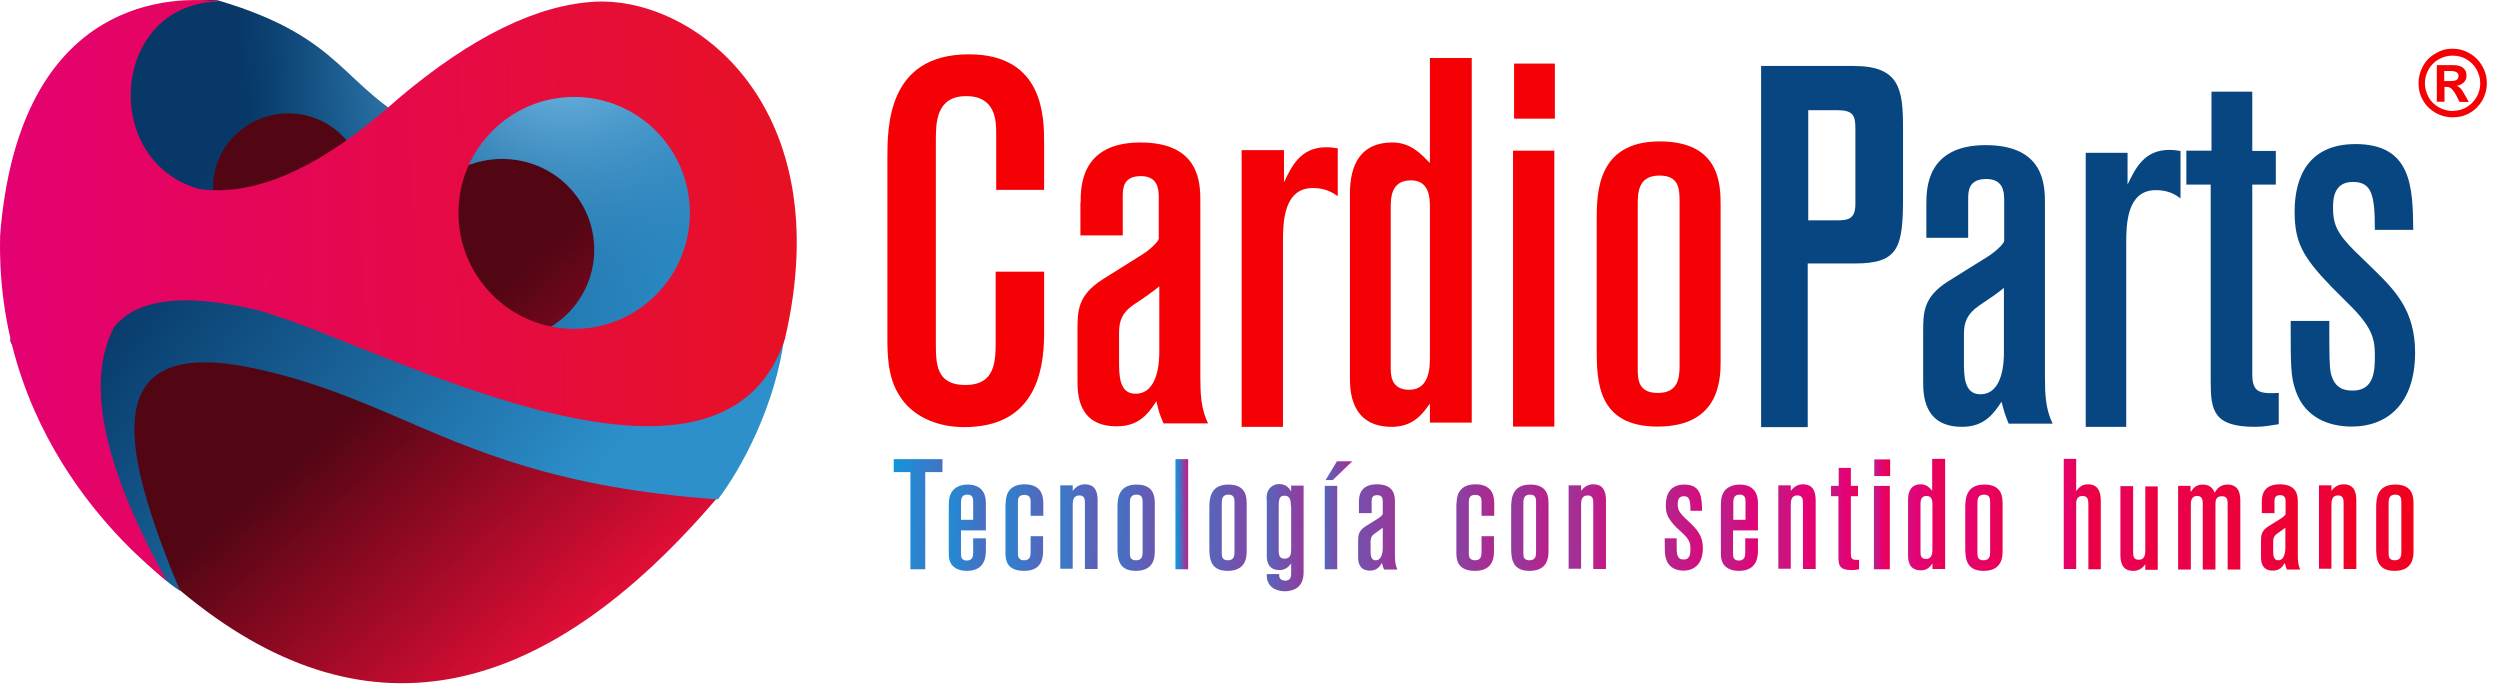
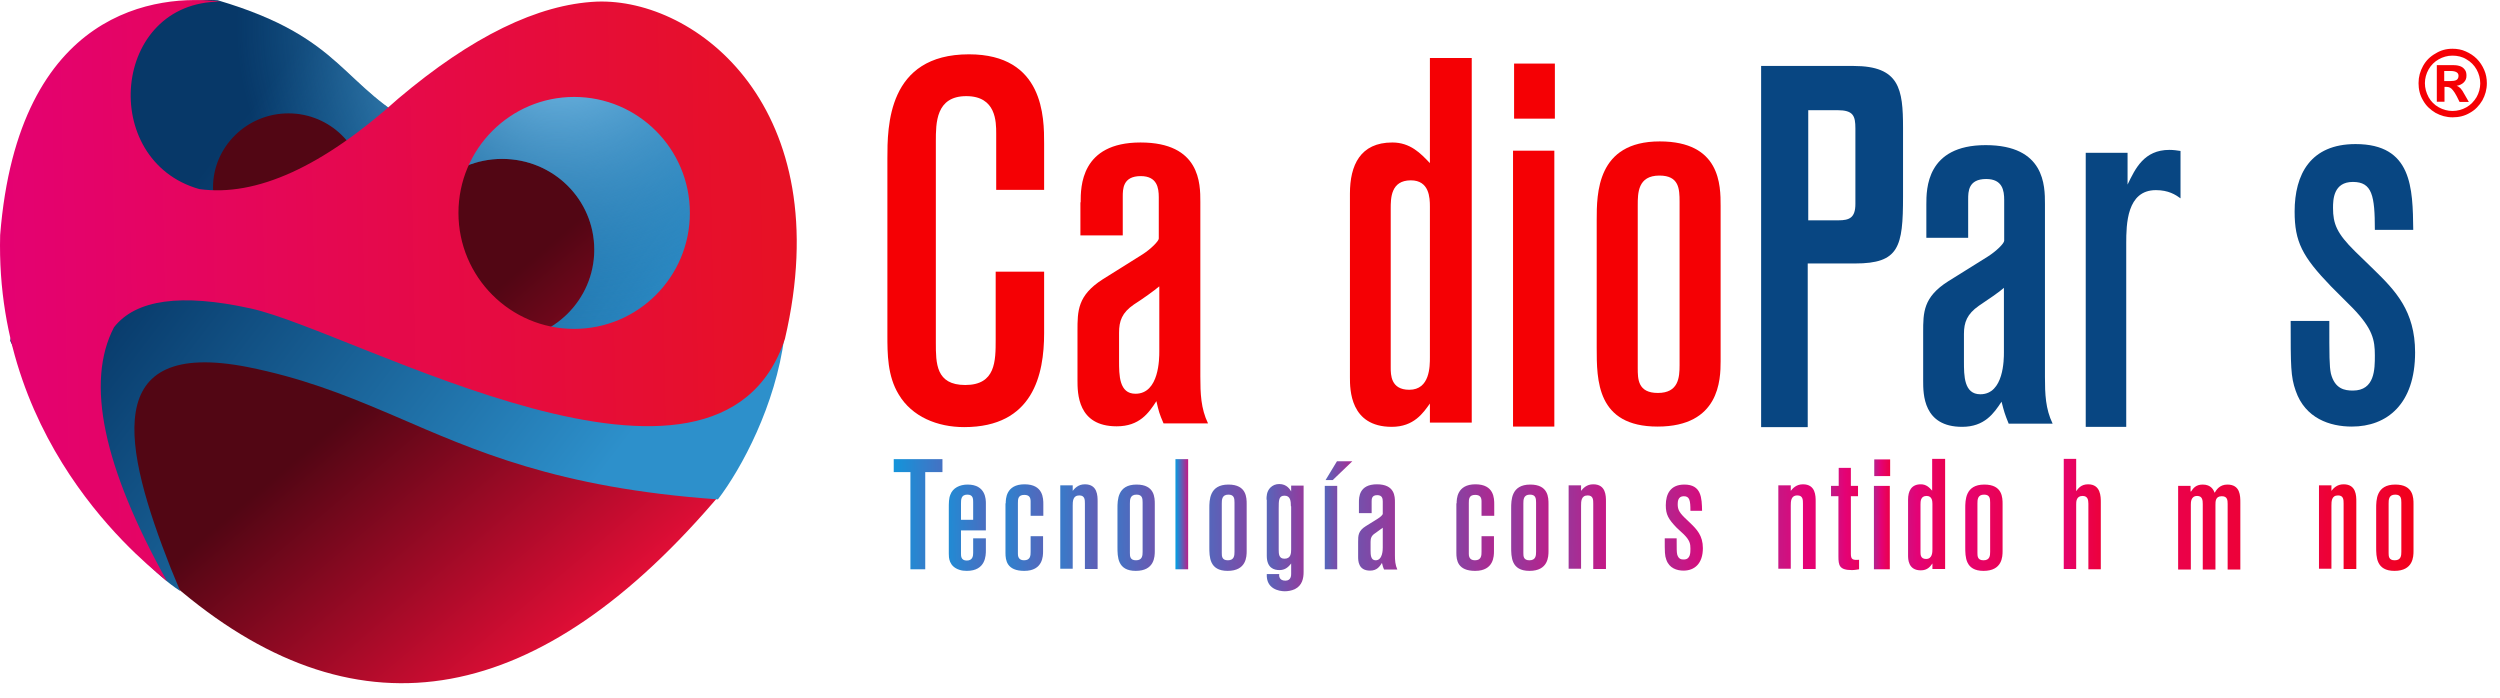
<svg xmlns="http://www.w3.org/2000/svg" width="154px" height="43px" viewBox="0 0 154 43" version="1.1">
  <title>Group 3 Copy 5</title>
  <defs>
    <linearGradient x1="33.141%" y1="24.039%" x2="83.683%" y2="78.083%" id="linearGradient-1">
      <stop stop-color="#520614" offset="0%" />
      <stop stop-color="#520614" offset="39.38%" />
      <stop stop-color="#E40E37" offset="100%" />
    </linearGradient>
    <linearGradient x1="19.563%" y1="35.467%" x2="77.573%" y2="66.876%" id="linearGradient-2">
      <stop stop-color="#073868" offset="0%" />
      <stop stop-color="#2D90CB" offset="100%" />
    </linearGradient>
    <radialGradient cx="65.078%" cy="5.774%" fx="65.078%" fy="5.774%" r="50.124%" gradientTransform="translate(0.651,0.058),scale(0.761,1),rotate(85.547),translate(-0.651,-0.058)" id="radialGradient-3">
      <stop stop-color="#8ACBF2" offset="0%" />
      <stop stop-color="#2D90CB" stop-opacity="0" offset="100%" />
    </radialGradient>
    <linearGradient x1="-0.736%" y1="50.32%" x2="100.092%" y2="48.967%" id="linearGradient-4">
      <stop stop-color="#E40173" offset="0%" />
      <stop stop-color="#E7121F" offset="100%" />
    </linearGradient>
    <linearGradient x1="-30.062%" y1="51.395%" x2="737.99%" y2="37.084%" id="linearGradient-5">
      <stop stop-color="#049FE2" offset="0%" />
      <stop stop-color="#E40276" offset="58.79%" />
      <stop stop-color="#F50004" offset="100%" />
    </linearGradient>
    <linearGradient x1="-73.64%" y1="52.126%" x2="877.955%" y2="33.864%" id="linearGradient-6">
      <stop stop-color="#049FE2" offset="0%" />
      <stop stop-color="#E40276" offset="58.79%" />
      <stop stop-color="#F50004" offset="100%" />
    </linearGradient>
    <linearGradient x1="-104.336%" y1="52.817%" x2="861.714%" y2="34.61%" id="linearGradient-7">
      <stop stop-color="#049FE2" offset="0%" />
      <stop stop-color="#E40276" offset="58.79%" />
      <stop stop-color="#F50004" offset="100%" />
    </linearGradient>
    <linearGradient x1="-137.274%" y1="53.702%" x2="857.394%" y2="35.097%" id="linearGradient-8">
      <stop stop-color="#049FE2" offset="0%" />
      <stop stop-color="#E40276" offset="58.79%" />
      <stop stop-color="#F50004" offset="100%" />
    </linearGradient>
    <linearGradient x1="-159.097%" y1="53.739%" x2="799.295%" y2="35.477%" id="linearGradient-9">
      <stop stop-color="#049FE2" offset="0%" />
      <stop stop-color="#E40276" offset="58.79%" />
      <stop stop-color="#F50004" offset="100%" />
    </linearGradient>
    <linearGradient x1="1.491%" y1="53.434%" x2="201.852%" y2="39.123%" id="linearGradient-10">
      <stop stop-color="#049FE2" offset="0%" />
      <stop stop-color="#E40276" offset="58.79%" />
      <stop stop-color="#F50004" offset="100%" />
    </linearGradient>
    <linearGradient x1="-205.131%" y1="54.617%" x2="753.261%" y2="36.355%" id="linearGradient-11">
      <stop stop-color="#049FE2" offset="0%" />
      <stop stop-color="#E40276" offset="58.79%" />
      <stop stop-color="#F50004" offset="100%" />
    </linearGradient>
    <linearGradient x1="-132.499%" y1="54.536%" x2="484.064%" y2="39.836%" id="linearGradient-12">
      <stop stop-color="#049FE2" offset="0%" />
      <stop stop-color="#E40276" offset="58.79%" />
      <stop stop-color="#F50004" offset="100%" />
    </linearGradient>
    <linearGradient x1="-96.247%" y1="54.715%" x2="355.06%" y2="40.123%" id="linearGradient-13">
      <stop stop-color="#049FE2" offset="0%" />
      <stop stop-color="#E40276" offset="58.79%" />
      <stop stop-color="#F50004" offset="100%" />
    </linearGradient>
    <linearGradient x1="-296.545%" y1="55.951%" x2="709.427%" y2="37.688%" id="linearGradient-14">
      <stop stop-color="#049FE2" offset="0%" />
      <stop stop-color="#E40276" offset="58.79%" />
      <stop stop-color="#F50004" offset="100%" />
    </linearGradient>
    <linearGradient x1="-332.069%" y1="57.11%" x2="633.982%" y2="38.903%" id="linearGradient-15">
      <stop stop-color="#049FE2" offset="0%" />
      <stop stop-color="#E40276" offset="58.79%" />
      <stop stop-color="#F50004" offset="100%" />
    </linearGradient>
    <linearGradient x1="-356.369%" y1="57.498%" x2="602.023%" y2="39.235%" id="linearGradient-16">
      <stop stop-color="#049FE2" offset="0%" />
      <stop stop-color="#E40276" offset="58.79%" />
      <stop stop-color="#F50004" offset="100%" />
    </linearGradient>
    <linearGradient x1="-401.631%" y1="58.647%" x2="593.037%" y2="40.042%" id="linearGradient-17">
      <stop stop-color="#049FE2" offset="0%" />
      <stop stop-color="#E40276" offset="58.79%" />
      <stop stop-color="#F50004" offset="100%" />
    </linearGradient>
    <linearGradient x1="-446.843%" y1="59.331%" x2="537.972%" y2="41.012%" id="linearGradient-18">
      <stop stop-color="#049FE2" offset="0%" />
      <stop stop-color="#E40276" offset="58.79%" />
      <stop stop-color="#F50004" offset="100%" />
    </linearGradient>
    <linearGradient x1="-457.746%" y1="59.499%" x2="493.849%" y2="41.237%" id="linearGradient-19">
      <stop stop-color="#049FE2" offset="0%" />
      <stop stop-color="#E40276" offset="58.79%" />
      <stop stop-color="#F50004" offset="100%" />
    </linearGradient>
    <linearGradient x1="-510.679%" y1="60.687%" x2="483.99%" y2="42.082%" id="linearGradient-20">
      <stop stop-color="#049FE2" offset="0%" />
      <stop stop-color="#E40276" offset="58.79%" />
      <stop stop-color="#F50004" offset="100%" />
    </linearGradient>
    <linearGradient x1="-252.614%" y1="59.114%" x2="261.3%" y2="43.69%" id="linearGradient-21">
      <stop stop-color="#049FE2" offset="0%" />
      <stop stop-color="#E40276" offset="58.79%" />
      <stop stop-color="#F50004" offset="100%" />
    </linearGradient>
    <linearGradient x1="-149.485%" y1="58.703%" x2="179.008%" y2="44.357%" id="linearGradient-22">
      <stop stop-color="#049FE2" offset="0%" />
      <stop stop-color="#E40276" offset="58.79%" />
      <stop stop-color="#F50004" offset="100%" />
    </linearGradient>
    <linearGradient x1="-310.323%" y1="59.032%" x2="260.265%" y2="44.891%" id="linearGradient-23">
      <stop stop-color="#049FE2" offset="0%" />
      <stop stop-color="#E40276" offset="58.79%" />
      <stop stop-color="#F50004" offset="100%" />
    </linearGradient>
    <linearGradient x1="-583.888%" y1="61.833%" x2="374.504%" y2="43.571%" id="linearGradient-24">
      <stop stop-color="#049FE2" offset="0%" />
      <stop stop-color="#E40276" offset="58.79%" />
      <stop stop-color="#F50004" offset="100%" />
    </linearGradient>
    <linearGradient x1="-364.608%" y1="60.197%" x2="216.979%" y2="45.92%" id="linearGradient-25">
      <stop stop-color="#049FE2" offset="0%" />
      <stop stop-color="#E40276" offset="58.79%" />
      <stop stop-color="#F50004" offset="100%" />
    </linearGradient>
    <linearGradient x1="-688.563%" y1="63.43%" x2="306.106%" y2="44.825%" id="linearGradient-26">
      <stop stop-color="#049FE2" offset="0%" />
      <stop stop-color="#E40276" offset="58.79%" />
      <stop stop-color="#F50004" offset="100%" />
    </linearGradient>
    <linearGradient x1="-1233.723%" y1="64.278%" x2="413.745%" y2="45.731%" id="linearGradient-27">
      <stop stop-color="#049FE2" offset="0%" />
      <stop stop-color="#E40276" offset="58.79%" />
      <stop stop-color="#F50004" offset="100%" />
    </linearGradient>
    <linearGradient x1="-771.39%" y1="64.571%" x2="234.582%" y2="46.308%" id="linearGradient-28">
      <stop stop-color="#049FE2" offset="0%" />
      <stop stop-color="#E40276" offset="58.79%" />
      <stop stop-color="#F50004" offset="100%" />
    </linearGradient>
    <linearGradient x1="-791.833%" y1="65.945%" x2="202.835%" y2="47.341%" id="linearGradient-29">
      <stop stop-color="#049FE2" offset="0%" />
      <stop stop-color="#E40276" offset="58.79%" />
      <stop stop-color="#F50004" offset="100%" />
    </linearGradient>
    <linearGradient x1="-789.783%" y1="65.757%" x2="168.609%" y2="47.494%" id="linearGradient-30">
      <stop stop-color="#049FE2" offset="0%" />
      <stop stop-color="#E40276" offset="58.79%" />
      <stop stop-color="#F50004" offset="100%" />
    </linearGradient>
  </defs>
  <g id="Symbols" stroke="none" stroke-width="1" fill="none" fill-rule="evenodd">
    <g id="Header-/-Completo" transform="translate(-30, -87)">
      <g id="Group-3-Copy-4" transform="translate(30, 87)">
        <g id="Group-3-Copy-3">
          <path d="M44.42,30.387 C33.281,43.598 22.206,45.62 11.197,36.454 C0.188,27.288 0.514,16.752 12.159,4.797 L22.467,6.428 L26.985,9.396 L35.466,3.753 L46.524,10.456 L44.42,30.387 Z" id="Path-10" fill="url(#linearGradient-1)" />
          <g id="Combined-Shape" transform="translate(0.628, 0)">
-             <path d="M8.69159137e-16,20.993 C2.822,6.575 7.078,-0.406 12.787,0.018 C20.681,2.351 20.322,5.352 25.427,7.928 C26.911,9.429 29.113,5.498 30.385,4.275 C32.391,2.334 33.386,2.057 35.49,2.024 C38.034,1.992 41.182,5.237 42.601,8.483 C51.93,15.317 46.515,26.929 43.596,30.762 C33.647,30.061 28.558,27.729 23.714,25.641 L23.062,25.364 C20.485,24.271 17.892,23.26 14.614,22.607 C5.48,20.829 6.981,27.598 9.884,34.986 L10.079,35.459 L10.079,35.459 L10.275,35.932 L10.275,35.932 L10.471,36.405 C7.405,34.416 3.914,29.278 8.69159137e-16,20.993 Z M30.304,9.788 C27.172,9.788 24.628,12.283 24.628,15.382 C24.628,18.481 27.172,20.976 30.304,20.976 C33.435,20.976 35.979,18.481 35.979,15.382 C35.979,12.283 33.451,9.788 30.304,9.788 Z M17.142,6.982 C14.581,6.982 12.493,9.038 12.493,11.549 C12.493,14.061 14.581,16.116 17.142,16.116 C19.702,16.116 21.79,14.061 21.79,11.549 C21.79,9.038 19.702,6.982 17.142,6.982 Z" id="path-4" fill="url(#linearGradient-2)" />
+             <path d="M8.69159137e-16,20.993 C2.822,6.575 7.078,-0.406 12.787,0.018 C20.681,2.351 20.322,5.352 25.427,7.928 C26.911,9.429 29.113,5.498 30.385,4.275 C32.391,2.334 33.386,2.057 35.49,2.024 C38.034,1.992 41.182,5.237 42.601,8.483 C51.93,15.317 46.515,26.929 43.596,30.762 C33.647,30.061 28.558,27.729 23.714,25.641 L23.062,25.364 C20.485,24.271 17.892,23.26 14.614,22.607 C5.48,20.829 6.981,27.598 9.884,34.986 L10.079,35.459 L10.079,35.459 L10.275,35.932 L10.275,35.932 L10.471,36.405 C7.405,34.416 3.914,29.278 8.69159137e-16,20.993 Z M30.304,9.788 C27.172,9.788 24.628,12.283 24.628,15.382 C24.628,18.481 27.172,20.976 30.304,20.976 C33.435,20.976 35.979,18.481 35.979,15.382 C35.979,12.283 33.451,9.788 30.304,9.788 M17.142,6.982 C14.581,6.982 12.493,9.038 12.493,11.549 C12.493,14.061 14.581,16.116 17.142,16.116 C19.702,16.116 21.79,14.061 21.79,11.549 C21.79,9.038 19.702,6.982 17.142,6.982 Z" id="path-4" fill="url(#linearGradient-2)" />
            <path d="M8.69159137e-16,20.993 C2.822,6.575 7.078,-0.406 12.787,0.018 C20.681,2.351 20.322,5.352 25.427,7.928 C26.911,9.429 29.113,5.498 30.385,4.275 C32.391,2.334 33.386,2.057 35.49,2.024 C38.034,1.992 41.182,5.237 42.601,8.483 C51.93,15.317 46.515,26.929 43.596,30.762 C33.647,30.061 28.558,27.729 23.714,25.641 L23.062,25.364 C20.485,24.271 17.892,23.26 14.614,22.607 C5.48,20.829 6.981,27.598 9.884,34.986 L10.079,35.459 L10.079,35.459 L10.275,35.932 L10.275,35.932 L10.471,36.405 C7.405,34.416 3.914,29.278 8.69159137e-16,20.993 Z M30.304,9.788 C27.172,9.788 24.628,12.283 24.628,15.382 C24.628,18.481 27.172,20.976 30.304,20.976 C33.435,20.976 35.979,18.481 35.979,15.382 C35.979,12.283 33.451,9.788 30.304,9.788 Z M17.142,6.982 C14.581,6.982 12.493,9.038 12.493,11.549 C12.493,14.061 14.581,16.116 17.142,16.116 C19.702,16.116 21.79,14.061 21.79,11.549 C21.79,9.038 19.702,6.982 17.142,6.982 Z" id="path-4_1_" fill="url(#radialGradient-3)" />
          </g>
          <path d="M0.009,14.485 C1.118,0.491 9.778,-0.39 13.578,0.1 C6.875,0.1 6.06,9.886 12.274,11.647 C15.78,12.136 19.874,10.277 24.539,6.069 C29.056,2.253 33.134,0.263 36.755,0.1 C42.887,-0.129 51.678,6.64 48.351,20.878 C44.208,33.339 21.896,20.422 15.454,19.003 C11.165,18.057 8.359,18.448 7.022,20.161 C5.26,23.537 6.353,28.74 10.284,35.802 C9.615,35.182 -0.334,27.892 0.009,14.485 Z M35.368,5.971 C31.438,5.971 28.241,9.168 28.241,13.115 C28.241,17.062 31.438,20.259 35.368,20.259 C39.299,20.259 42.496,17.062 42.496,13.115 C42.496,9.168 39.299,5.971 35.368,5.971 Z" id="Combined-Shape_1_" fill="url(#linearGradient-4)" />
        </g>
        <g id="Group" transform="translate(54.663, 3.003)" fill-rule="nonzero">
          <path d="M96.407,-1.15887885e-15 C96.701,-1.15887885e-15 96.978,0.049 97.223,0.163 C97.483,0.277 97.712,0.424 97.908,0.62 C98.103,0.815 98.25,1.044 98.364,1.305 C98.478,1.566 98.527,1.843 98.527,2.12 C98.527,2.512 98.429,2.854 98.25,3.18 C98.054,3.507 97.81,3.768 97.483,3.947 C97.157,4.143 96.798,4.224 96.423,4.224 C96.032,4.224 95.689,4.126 95.363,3.947 C95.037,3.751 94.776,3.507 94.597,3.18 C94.401,2.854 94.319,2.495 94.319,2.12 C94.319,1.729 94.417,1.386 94.597,1.06 C94.776,0.734 95.037,0.473 95.363,0.294 C95.673,0.098 96.016,-1.15887885e-15 96.407,-1.15887885e-15 Z M96.407,0.424 C96.097,0.424 95.82,0.506 95.559,0.652 C95.298,0.799 95.086,1.011 94.939,1.272 C94.792,1.533 94.711,1.827 94.711,2.12 C94.711,2.43 94.792,2.707 94.939,2.985 C95.086,3.246 95.298,3.458 95.559,3.604 C95.82,3.751 96.113,3.833 96.407,3.833 C96.717,3.833 97.011,3.751 97.271,3.604 C97.532,3.458 97.728,3.246 97.891,2.985 C98.038,2.724 98.12,2.43 98.12,2.137 C98.12,1.827 98.038,1.533 97.891,1.272 C97.744,1.011 97.532,0.799 97.271,0.652 C97.011,0.489 96.717,0.424 96.407,0.424 Z M95.901,3.262 L95.445,3.262 L95.445,1.011 L96.505,1.011 C96.668,1.011 96.815,1.044 96.929,1.093 C97.043,1.142 97.125,1.223 97.19,1.321 C97.255,1.419 97.271,1.533 97.271,1.664 C97.271,1.827 97.223,1.957 97.108,2.071 C96.994,2.186 96.847,2.251 96.668,2.283 C96.766,2.316 96.847,2.381 96.913,2.446 C96.978,2.512 97.059,2.642 97.157,2.822 L97.418,3.278 L96.847,3.278 L96.668,2.919 C96.586,2.756 96.505,2.642 96.44,2.561 C96.374,2.479 96.326,2.43 96.26,2.398 C96.195,2.365 96.13,2.349 96.032,2.349 L95.918,2.349 L95.918,3.262 L95.901,3.262 Z M95.901,1.37 L95.901,1.99 L96.277,1.99 C96.44,1.99 96.57,1.973 96.652,1.925 C96.733,1.876 96.782,1.794 96.782,1.664 C96.782,1.582 96.75,1.5 96.668,1.452 C96.586,1.403 96.472,1.37 96.309,1.37 L95.901,1.37 Z" id="Shape" fill="#F50004" />
          <path d="M-9.2710308e-15,6.769 C-9.2710308e-15,4.795 -9.2710308e-15,0.343 5.023,0.343 C9.655,0.343 9.655,4.257 9.655,5.839 L9.655,8.693 L6.703,8.693 L6.703,5.235 C6.703,4.501 6.703,2.919 4.86,2.919 C2.985,2.919 2.985,4.567 2.985,5.708 L2.985,18.104 C2.985,19.376 2.985,20.713 4.795,20.713 C6.671,20.713 6.671,19.246 6.671,17.892 L6.671,13.733 L9.655,13.733 L9.655,17.517 C9.655,20.061 8.987,23.307 4.73,23.307 C3.083,23.307 1.517,22.671 0.701,21.301 C-9.2710308e-15,20.159 -9.2710308e-15,18.789 -9.2710308e-15,17.615 L-9.2710308e-15,6.769 Z" id="Path" fill="#F50004" />
          <path d="M11.906,9.46 C11.906,8.514 11.906,5.774 15.592,5.774 C19.278,5.774 19.278,8.318 19.278,9.427 L19.278,20.191 C19.278,21.235 19.311,22.165 19.751,23.078 L17.011,23.078 C16.75,22.475 16.718,22.344 16.571,21.708 C16.098,22.442 15.527,23.258 14.124,23.258 C11.71,23.258 11.71,21.219 11.71,20.404 L11.71,17.386 C11.71,16.147 11.71,15.201 13.26,14.206 L15.706,12.673 C16.245,12.33 16.718,11.841 16.718,11.694 L16.718,9.15 C16.718,8.579 16.62,7.845 15.608,7.845 C14.499,7.845 14.499,8.644 14.499,9.117 L14.499,11.498 L11.89,11.498 L11.89,9.46 L11.906,9.46 Z M16.734,14.646 C16.473,14.875 15.723,15.413 15.184,15.755 C14.45,16.261 14.271,16.766 14.271,17.5 L14.271,19.213 C14.271,20.11 14.271,21.252 15.282,21.252 C16.75,21.252 16.75,19.066 16.75,18.642 L16.75,14.646 L16.734,14.646 Z" id="Shape" fill="#F50004" />
-           <path d="M24.432,8.22 C24.905,7.242 25.443,6.067 27.042,6.067 C27.303,6.067 27.515,6.1 27.743,6.132 L27.743,9.085 C27.433,8.856 26.976,8.579 26.21,8.579 C24.399,8.579 24.367,10.716 24.367,11.89 L24.367,23.29 L21.822,23.29 L21.822,6.247 L24.432,6.247 L24.432,8.22 Z" id="Path" fill="#F50004" />
          <path d="M33.419,0.571 L35.996,0.571 L35.996,23.029 L33.419,23.029 L33.419,21.855 C33.011,22.426 32.44,23.29 31.07,23.29 C28.493,23.29 28.493,20.974 28.493,20.24 L28.493,8.921 C28.493,7.176 29.129,5.774 31.103,5.774 C32.212,5.774 32.848,6.442 33.419,7.046 L33.419,0.571 L33.419,0.571 Z M33.419,9.721 C33.419,9.182 33.386,8.106 32.244,8.106 C31.005,8.106 31.005,9.215 31.005,9.851 L31.005,19.637 C31.005,20.077 31.005,21.007 32.147,21.007 C33.419,21.007 33.419,19.572 33.419,19.001 L33.419,9.721 L33.419,9.721 Z" id="Shape" fill="#F50004" />
          <path d="M38.54,6.279 L41.084,6.279 L41.084,23.274 L38.54,23.274 L38.54,6.279 Z M41.117,0.913 L41.117,4.306 L38.605,4.306 L38.605,0.913 L41.117,0.913 Z" id="Shape" fill="#F50004" />
          <path d="M43.694,10.569 C43.694,8.921 43.694,5.708 47.576,5.708 C51.327,5.708 51.327,8.416 51.327,9.688 L51.327,19.246 C51.327,20.387 51.262,23.274 47.445,23.274 C43.694,23.274 43.694,20.42 43.694,18.414 L43.694,10.569 Z M48.799,9.427 C48.799,8.628 48.766,7.812 47.559,7.812 C46.222,7.812 46.222,8.889 46.222,9.655 L46.222,19.67 C46.222,20.338 46.222,21.203 47.461,21.203 C48.734,21.203 48.799,20.257 48.799,19.49 L48.799,9.427 Z" id="Shape" fill="#F50004" />
          <path d="M53.822,1.06 L59.514,1.06 C62.352,1.06 62.564,2.479 62.564,4.877 L62.564,9.101 C62.564,12.216 62.32,13.227 59.612,13.227 L56.693,13.227 L56.693,23.307 L53.822,23.307 L53.822,1.06 Z M56.725,3.768 L56.725,10.569 L58.585,10.569 C59.27,10.569 59.629,10.406 59.629,9.558 L59.629,4.909 C59.629,4.126 59.498,3.784 58.519,3.784 L56.725,3.784 L56.725,3.768 Z" id="Shape" fill="#084682" />
          <path d="M64,9.59 C64,8.644 64,5.937 67.653,5.937 C71.306,5.937 71.306,8.448 71.306,9.558 L71.306,20.224 C71.306,21.268 71.339,22.181 71.779,23.095 L69.072,23.095 C68.827,22.491 68.795,22.377 68.632,21.741 C68.159,22.459 67.588,23.29 66.201,23.29 C63.804,23.29 63.804,21.268 63.804,20.452 L63.804,17.468 C63.804,16.245 63.804,15.299 65.353,14.32 L67.783,12.803 C68.322,12.461 68.795,11.988 68.795,11.825 L68.795,9.313 C68.795,8.742 68.697,8.024 67.686,8.024 C66.576,8.024 66.576,8.807 66.576,9.28 L66.576,11.645 L64,11.645 L64,9.59 Z M68.778,14.728 C68.534,14.956 67.767,15.478 67.229,15.837 C66.511,16.342 66.316,16.848 66.316,17.566 L66.316,19.262 C66.316,20.143 66.316,21.284 67.327,21.284 C68.778,21.284 68.778,19.115 68.778,18.707 L68.778,14.728 Z" id="Shape" fill="#084682" />
          <path d="M76.395,8.367 C76.868,7.388 77.406,6.23 78.972,6.23 C79.217,6.23 79.445,6.263 79.657,6.296 L79.657,9.215 C79.347,8.987 78.907,8.709 78.14,8.709 C76.346,8.709 76.313,10.813 76.313,11.988 L76.313,23.29 L73.818,23.29 L73.818,6.41 L76.395,6.41 L76.395,8.367 Z" id="Path" fill="#084682" />
-           <path d="M84.077,2.642 L84.077,6.296 L85.528,6.296 L85.528,8.367 L84.077,8.367 L84.077,20.012 C84.077,21.137 84.452,21.268 85.708,21.203 L85.708,23.127 C85.267,23.192 84.827,23.29 84.256,23.29 C81.712,23.29 81.516,22.312 81.516,20.518 L81.516,8.367 L80.016,8.367 L80.016,6.279 L81.565,6.279 L81.565,2.642 L84.077,2.642 Z" id="Path" fill="#084682" />
          <path d="M88.921,14.63 C87.159,12.803 86.686,11.89 86.686,10.031 C86.686,7.731 87.665,5.872 90.438,5.872 C93.928,5.872 93.961,8.579 93.993,11.156 L91.628,11.156 C91.628,9.052 91.465,8.204 90.275,8.204 C89.084,8.204 89.051,9.28 89.051,9.802 C89.051,10.781 89.28,11.368 90.405,12.477 L91.563,13.602 C92.884,14.891 94.107,16.147 94.107,18.707 C94.107,21.888 92.379,23.274 90.209,23.274 C88.856,23.274 87.339,22.768 86.752,21.072 C86.442,20.191 86.442,19.555 86.442,16.766 L88.823,16.766 C88.823,18.968 88.823,19.539 88.921,20.012 C89.166,20.958 89.769,21.056 90.275,21.056 C91.628,21.056 91.628,19.735 91.628,18.887 C91.628,17.941 91.498,17.256 90.275,15.984 L88.921,14.63 Z" id="Path" fill="#084682" />
          <g transform="translate(0.391, 25.264)">
            <polygon id="Path" fill="url(#linearGradient-5)" points="1.85420616e-14 0.016 3.001 0.016 3.001 0.815 1.941 0.815 1.941 6.801 1.028 6.801 1.028 0.815 9.2710308e-15 0.815 9.2710308e-15 0.016" />
            <path d="M3.392,3.066 C3.392,2.707 3.392,2.43 3.49,2.202 C3.637,1.794 4.061,1.582 4.55,1.582 C5.676,1.582 5.676,2.512 5.676,2.74 L5.676,4.404 L4.143,4.404 L4.143,5.839 C4.143,5.986 4.143,6.263 4.501,6.263 C4.877,6.263 4.893,5.953 4.893,5.79 L4.893,4.893 L5.676,4.893 L5.676,5.627 C5.676,5.937 5.676,6.899 4.501,6.899 C4.338,6.899 4.192,6.883 4.045,6.834 C3.392,6.622 3.392,6.067 3.392,5.839 L3.392,3.066 Z M4.893,2.675 C4.893,2.463 4.893,2.202 4.534,2.202 C4.143,2.202 4.143,2.512 4.143,2.756 L4.143,3.751 L4.893,3.751 L4.893,2.675 L4.893,2.675 Z" id="Shape" fill="url(#linearGradient-6)" />
            <path d="M6.899,2.74 C6.899,2.495 6.899,1.566 8.057,1.566 C9.215,1.566 9.215,2.446 9.215,2.805 L9.215,3.507 L8.432,3.507 L8.432,2.626 C8.432,2.398 8.367,2.218 8.041,2.218 C7.649,2.218 7.649,2.495 7.649,2.724 L7.649,5.839 C7.649,5.937 7.649,6.247 8.024,6.247 C8.432,6.247 8.432,5.937 8.432,5.708 L8.432,4.762 L9.199,4.762 L9.199,5.692 C9.199,5.969 9.199,6.899 8.041,6.899 C6.964,6.899 6.883,6.247 6.883,5.79 L6.883,2.74 L6.899,2.74 Z" id="Path" fill="url(#linearGradient-7)" />
            <path d="M11.009,1.99 C11.14,1.827 11.352,1.566 11.776,1.566 C12.559,1.566 12.559,2.283 12.559,2.626 L12.559,6.785 L11.776,6.785 L11.776,2.756 C11.776,2.528 11.776,2.251 11.433,2.251 C11.025,2.251 11.025,2.626 11.025,2.887 L11.025,6.769 L10.259,6.769 L10.259,1.631 L11.025,1.631 L11.025,1.99 L11.009,1.99 Z" id="Path" fill="url(#linearGradient-8)" />
            <path d="M13.782,3.05 C13.782,2.544 13.782,1.582 14.956,1.582 C16.081,1.582 16.081,2.398 16.081,2.789 L16.081,5.676 C16.081,6.018 16.065,6.899 14.907,6.899 C13.782,6.899 13.782,6.035 13.782,5.431 L13.782,3.05 Z M15.331,2.691 C15.331,2.446 15.315,2.202 14.956,2.202 C14.548,2.202 14.548,2.528 14.548,2.756 L14.548,5.79 C14.548,5.986 14.548,6.247 14.923,6.247 C15.315,6.247 15.331,5.953 15.331,5.725 L15.331,2.691 Z" id="Shape" fill="url(#linearGradient-9)" />
            <polygon id="Path" fill="url(#linearGradient-10)" points="17.354 0.016 18.136 0.016 18.136 6.801 17.354 6.801" />
            <path d="M19.441,3.05 C19.441,2.544 19.441,1.582 20.616,1.582 C21.741,1.582 21.741,2.398 21.741,2.789 L21.741,5.676 C21.741,6.018 21.725,6.899 20.567,6.899 C19.441,6.899 19.441,6.035 19.441,5.431 L19.441,3.05 Z M20.991,2.691 C20.991,2.446 20.974,2.202 20.616,2.202 C20.208,2.202 20.208,2.528 20.208,2.756 L20.208,5.79 C20.208,5.986 20.208,6.247 20.583,6.247 C20.974,6.247 20.991,5.953 20.991,5.725 L20.991,2.691 Z" id="Shape" fill="url(#linearGradient-11)" />
            <path d="M22.964,2.512 C22.964,2.316 22.964,2.022 23.192,1.778 C23.339,1.631 23.519,1.549 23.747,1.549 C24.22,1.549 24.416,1.892 24.481,2.006 L24.481,1.647 L25.248,1.647 L25.248,6.964 C25.248,7.356 25.166,7.796 24.709,8.024 C24.497,8.122 24.269,8.155 24.09,8.155 C23.731,8.155 22.932,8.008 22.98,7.095 L23.747,7.095 C23.731,7.16 23.714,7.502 24.122,7.502 C24.481,7.502 24.481,7.176 24.481,7.078 L24.481,6.442 C24.285,6.703 24.073,6.85 23.763,6.85 C23.437,6.85 22.98,6.736 22.98,5.969 L22.98,2.512 L22.964,2.512 Z M24.465,2.919 C24.465,2.593 24.432,2.267 24.073,2.267 C23.714,2.267 23.714,2.544 23.714,3.066 L23.714,5.594 C23.714,5.872 23.731,6.149 24.073,6.149 C24.465,6.149 24.481,5.806 24.481,5.578 L24.481,2.919 L24.465,2.919 Z" id="Shape" fill="url(#linearGradient-12)" />
            <path d="M26.552,1.664 L27.319,1.664 L27.319,6.801 L26.552,6.801 L26.552,1.664 L26.552,1.664 Z M27.303,0.147 L28.249,0.147 L27.042,1.305 L26.601,1.305 L27.303,0.147 Z" id="Shape" fill="url(#linearGradient-13)" />
            <path d="M28.656,2.675 C28.656,2.381 28.656,1.566 29.765,1.566 C30.874,1.566 30.874,2.332 30.874,2.675 L30.874,5.937 C30.874,6.247 30.891,6.524 31.021,6.817 L30.206,6.817 C30.124,6.638 30.124,6.589 30.075,6.41 C29.928,6.638 29.765,6.883 29.341,6.883 C28.607,6.883 28.607,6.263 28.607,6.018 L28.607,5.105 C28.607,4.73 28.607,4.436 29.08,4.143 L29.814,3.686 C29.977,3.588 30.124,3.441 30.124,3.392 L30.124,2.626 C30.124,2.446 30.092,2.234 29.782,2.234 C29.439,2.234 29.439,2.479 29.439,2.626 L29.439,3.344 L28.656,3.344 L28.656,2.675 Z M30.124,4.241 C30.043,4.306 29.814,4.469 29.651,4.583 C29.423,4.73 29.374,4.893 29.374,5.105 L29.374,5.627 C29.374,5.888 29.374,6.247 29.684,6.247 C30.124,6.247 30.124,5.578 30.124,5.464 L30.124,4.241 Z" id="Shape" fill="url(#linearGradient-14)" />
            <path d="M34.675,2.74 C34.675,2.495 34.675,1.566 35.833,1.566 C36.991,1.566 36.991,2.446 36.991,2.805 L36.991,3.507 L36.208,3.507 L36.208,2.626 C36.208,2.398 36.142,2.218 35.816,2.218 C35.425,2.218 35.425,2.495 35.425,2.724 L35.425,5.839 C35.425,5.937 35.425,6.247 35.8,6.247 C36.208,6.247 36.208,5.937 36.208,5.708 L36.208,4.762 L36.974,4.762 L36.974,5.692 C36.974,5.969 36.974,6.899 35.816,6.899 C34.74,6.899 34.658,6.247 34.658,5.79 L34.658,2.74 L34.675,2.74 Z" id="Path" fill="url(#linearGradient-15)" />
            <path d="M38.034,3.05 C38.034,2.544 38.034,1.582 39.209,1.582 C40.334,1.582 40.334,2.398 40.334,2.789 L40.334,5.676 C40.334,6.018 40.318,6.899 39.16,6.899 C38.034,6.899 38.034,6.035 38.034,5.431 L38.034,3.05 Z M39.568,2.691 C39.568,2.446 39.551,2.202 39.192,2.202 C38.785,2.202 38.785,2.528 38.785,2.756 L38.785,5.79 C38.785,5.986 38.785,6.247 39.16,6.247 C39.551,6.247 39.568,5.953 39.568,5.725 L39.568,2.691 Z" id="Shape" fill="url(#linearGradient-16)" />
            <path d="M42.324,1.99 C42.454,1.827 42.666,1.566 43.09,1.566 C43.873,1.566 43.873,2.283 43.873,2.626 L43.873,6.785 L43.09,6.785 L43.09,2.756 C43.09,2.528 43.09,2.251 42.748,2.251 C42.34,2.251 42.34,2.626 42.34,2.887 L42.34,6.769 L41.574,6.769 L41.574,1.631 L42.34,1.631 L42.34,1.99 L42.324,1.99 Z" id="Path" fill="url(#linearGradient-17)" />
            <path d="M48.244,4.257 C47.706,3.702 47.559,3.425 47.559,2.854 C47.559,2.153 47.853,1.582 48.701,1.582 C49.761,1.582 49.777,2.414 49.794,3.197 L49.076,3.197 C49.076,2.561 49.027,2.3 48.668,2.3 C48.31,2.3 48.293,2.626 48.293,2.789 C48.293,3.083 48.358,3.262 48.701,3.604 L49.06,3.947 C49.468,4.338 49.843,4.73 49.843,5.496 C49.843,6.459 49.321,6.883 48.652,6.883 C48.244,6.883 47.771,6.736 47.592,6.214 C47.494,5.953 47.494,5.757 47.494,4.893 L48.228,4.893 C48.228,5.562 48.228,5.741 48.261,5.888 C48.342,6.181 48.522,6.198 48.668,6.198 C49.076,6.198 49.076,5.79 49.076,5.529 C49.076,5.235 49.043,5.023 48.668,4.648 L48.244,4.257 Z" id="Path" fill="url(#linearGradient-18)" />
-             <path d="M50.952,3.066 C50.952,2.707 50.952,2.43 51.05,2.202 C51.196,1.794 51.62,1.582 52.11,1.582 C53.235,1.582 53.235,2.512 53.235,2.74 L53.235,4.404 L51.702,4.404 L51.702,5.839 C51.702,5.986 51.702,6.263 52.061,6.263 C52.436,6.263 52.452,5.953 52.452,5.79 L52.452,4.893 L53.235,4.893 L53.235,5.627 C53.235,5.937 53.235,6.899 52.061,6.899 C51.898,6.899 51.751,6.883 51.604,6.834 C50.952,6.622 50.952,6.067 50.952,5.839 L50.952,3.066 Z M52.469,2.675 C52.469,2.463 52.469,2.202 52.11,2.202 C51.718,2.202 51.718,2.512 51.718,2.756 L51.718,3.751 L52.469,3.751 L52.469,2.675 Z" id="Shape" fill="url(#linearGradient-19)" />
            <path d="M55.241,1.99 C55.372,1.827 55.584,1.566 56.008,1.566 C56.791,1.566 56.791,2.283 56.791,2.626 L56.791,6.785 L56.008,6.785 L56.008,2.756 C56.008,2.528 56.008,2.251 55.665,2.251 C55.258,2.251 55.258,2.626 55.258,2.887 L55.258,6.769 L54.491,6.769 L54.491,1.631 L55.258,1.631 L55.258,1.99 L55.241,1.99 Z" id="Path" fill="url(#linearGradient-20)" />
            <path d="M58.96,0.555 L58.96,1.664 L59.4,1.664 L59.4,2.3 L58.96,2.3 L58.96,5.855 C58.96,6.198 59.074,6.247 59.465,6.214 L59.465,6.801 C59.335,6.817 59.204,6.85 59.025,6.85 C58.242,6.85 58.193,6.557 58.193,6.002 L58.193,2.3 L57.737,2.3 L57.737,1.664 L58.21,1.664 L58.21,0.555 L58.96,0.555 L58.96,0.555 Z" id="Path" fill="url(#linearGradient-21)" />
            <path d="M60.379,1.664 L61.358,1.664 L61.358,6.801 L60.379,6.801 L60.379,1.664 Z M61.379,0.033 L61.379,1.06 L60.4,1.06 L60.4,0.033 L61.379,0.033 Z" id="Shape" fill="url(#linearGradient-22)" />
            <path d="M63.983,0 L64.766,0 L64.766,6.785 L63.983,6.785 L63.983,6.442 C63.853,6.622 63.69,6.866 63.266,6.866 C62.483,6.866 62.483,6.165 62.483,5.937 L62.483,2.512 C62.483,1.99 62.678,1.566 63.266,1.566 C63.608,1.566 63.788,1.761 63.967,1.957 L63.967,0 L63.983,0 Z M63.983,2.773 C63.983,2.61 63.967,2.283 63.624,2.283 C63.249,2.283 63.249,2.626 63.249,2.805 L63.249,5.757 C63.249,5.888 63.249,6.165 63.592,6.165 C63.983,6.165 63.983,5.741 63.983,5.562 L63.983,2.773 Z" id="Shape" fill="url(#linearGradient-23)" />
            <path d="M66.006,3.05 C66.006,2.544 66.006,1.582 67.18,1.582 C68.305,1.582 68.305,2.398 68.305,2.789 L68.305,5.676 C68.305,6.018 68.289,6.899 67.131,6.899 C66.006,6.899 66.006,6.035 66.006,5.431 L66.006,3.05 Z M67.539,2.691 C67.539,2.446 67.522,2.202 67.164,2.202 C66.756,2.202 66.756,2.528 66.756,2.756 L66.756,5.79 C66.756,5.986 66.756,6.247 67.131,6.247 C67.522,6.247 67.539,5.953 67.539,5.725 L67.539,2.691 Z" id="Shape" fill="url(#linearGradient-24)" />
            <path d="M72.839,0 L72.839,1.99 C72.97,1.81 73.149,1.566 73.573,1.566 C74.356,1.566 74.356,2.332 74.356,2.675 L74.356,6.801 L73.59,6.801 L73.59,2.756 C73.59,2.512 73.541,2.283 73.231,2.283 C72.839,2.283 72.839,2.642 72.839,2.805 L72.839,6.785 L72.073,6.785 L72.073,0 L72.839,0 Z" id="Path" fill="url(#linearGradient-25)" />
-             <path d="M77.113,6.475 C76.982,6.654 76.77,6.899 76.346,6.899 C75.563,6.899 75.563,6.181 75.563,5.839 L75.563,1.68 L76.346,1.68 L76.346,5.708 C76.346,5.937 76.346,6.214 76.689,6.214 C77.096,6.214 77.096,5.839 77.096,5.578 L77.096,1.696 L77.863,1.696 L77.863,6.834 L77.096,6.834 L77.096,6.475 L77.113,6.475 Z" id="Path" fill="url(#linearGradient-26)" />
            <path d="M79.918,2.006 C80.048,1.81 80.211,1.582 80.636,1.582 C81.157,1.582 81.304,1.925 81.369,2.088 C81.467,1.925 81.663,1.582 82.152,1.582 C82.951,1.582 82.951,2.283 82.951,2.691 L82.951,6.817 L82.169,6.817 L82.169,2.773 C82.169,2.544 82.152,2.3 81.81,2.3 C81.418,2.3 81.418,2.61 81.418,2.838 L81.418,6.817 L80.636,6.817 L80.636,2.789 C80.636,2.561 80.619,2.283 80.293,2.283 C79.902,2.283 79.902,2.675 79.902,2.822 L79.902,6.817 L79.119,6.817 L79.119,1.664 L79.885,1.664 L79.885,2.006 L79.918,2.006 Z" id="Path" fill="url(#linearGradient-27)" />
-             <path d="M84.273,2.675 C84.273,2.381 84.273,1.566 85.382,1.566 C86.491,1.566 86.491,2.332 86.491,2.675 L86.491,5.937 C86.491,6.247 86.507,6.524 86.637,6.817 L85.822,6.817 C85.74,6.638 85.74,6.589 85.692,6.41 C85.545,6.638 85.382,6.883 84.958,6.883 C84.224,6.883 84.224,6.263 84.224,6.018 L84.224,5.105 C84.224,4.73 84.224,4.436 84.697,4.143 L85.431,3.686 C85.594,3.588 85.74,3.441 85.74,3.392 L85.74,2.626 C85.74,2.446 85.708,2.234 85.398,2.234 C85.055,2.234 85.055,2.479 85.055,2.626 L85.055,3.344 L84.273,3.344 L84.273,2.675 Z M85.724,4.241 C85.643,4.306 85.414,4.469 85.251,4.583 C85.023,4.73 84.974,4.893 84.974,5.105 L84.974,5.627 C84.974,5.888 84.974,6.247 85.284,6.247 C85.724,6.247 85.724,5.578 85.724,5.464 L85.724,4.241 Z" id="Shape" fill="url(#linearGradient-28)" />
            <path d="M88.546,1.99 C88.676,1.827 88.888,1.566 89.312,1.566 C90.095,1.566 90.095,2.283 90.095,2.626 L90.095,6.785 L89.312,6.785 L89.312,2.756 C89.312,2.528 89.312,2.251 88.97,2.251 C88.562,2.251 88.562,2.626 88.562,2.887 L88.562,6.769 L87.795,6.769 L87.795,1.631 L88.562,1.631 L88.562,1.99 L88.546,1.99 Z" id="Path" fill="url(#linearGradient-29)" />
            <path d="M91.318,3.05 C91.318,2.544 91.318,1.582 92.493,1.582 C93.618,1.582 93.618,2.398 93.618,2.789 L93.618,5.676 C93.618,6.018 93.602,6.899 92.444,6.899 C91.318,6.899 91.318,6.035 91.318,5.431 L91.318,3.05 Z M92.868,2.691 C92.868,2.446 92.852,2.202 92.493,2.202 C92.085,2.202 92.085,2.528 92.085,2.756 L92.085,5.79 C92.085,5.986 92.085,6.247 92.46,6.247 C92.852,6.247 92.868,5.953 92.868,5.725 L92.868,2.691 Z" id="Shape" fill="url(#linearGradient-30)" />
          </g>
        </g>
      </g>
    </g>
  </g>
</svg>